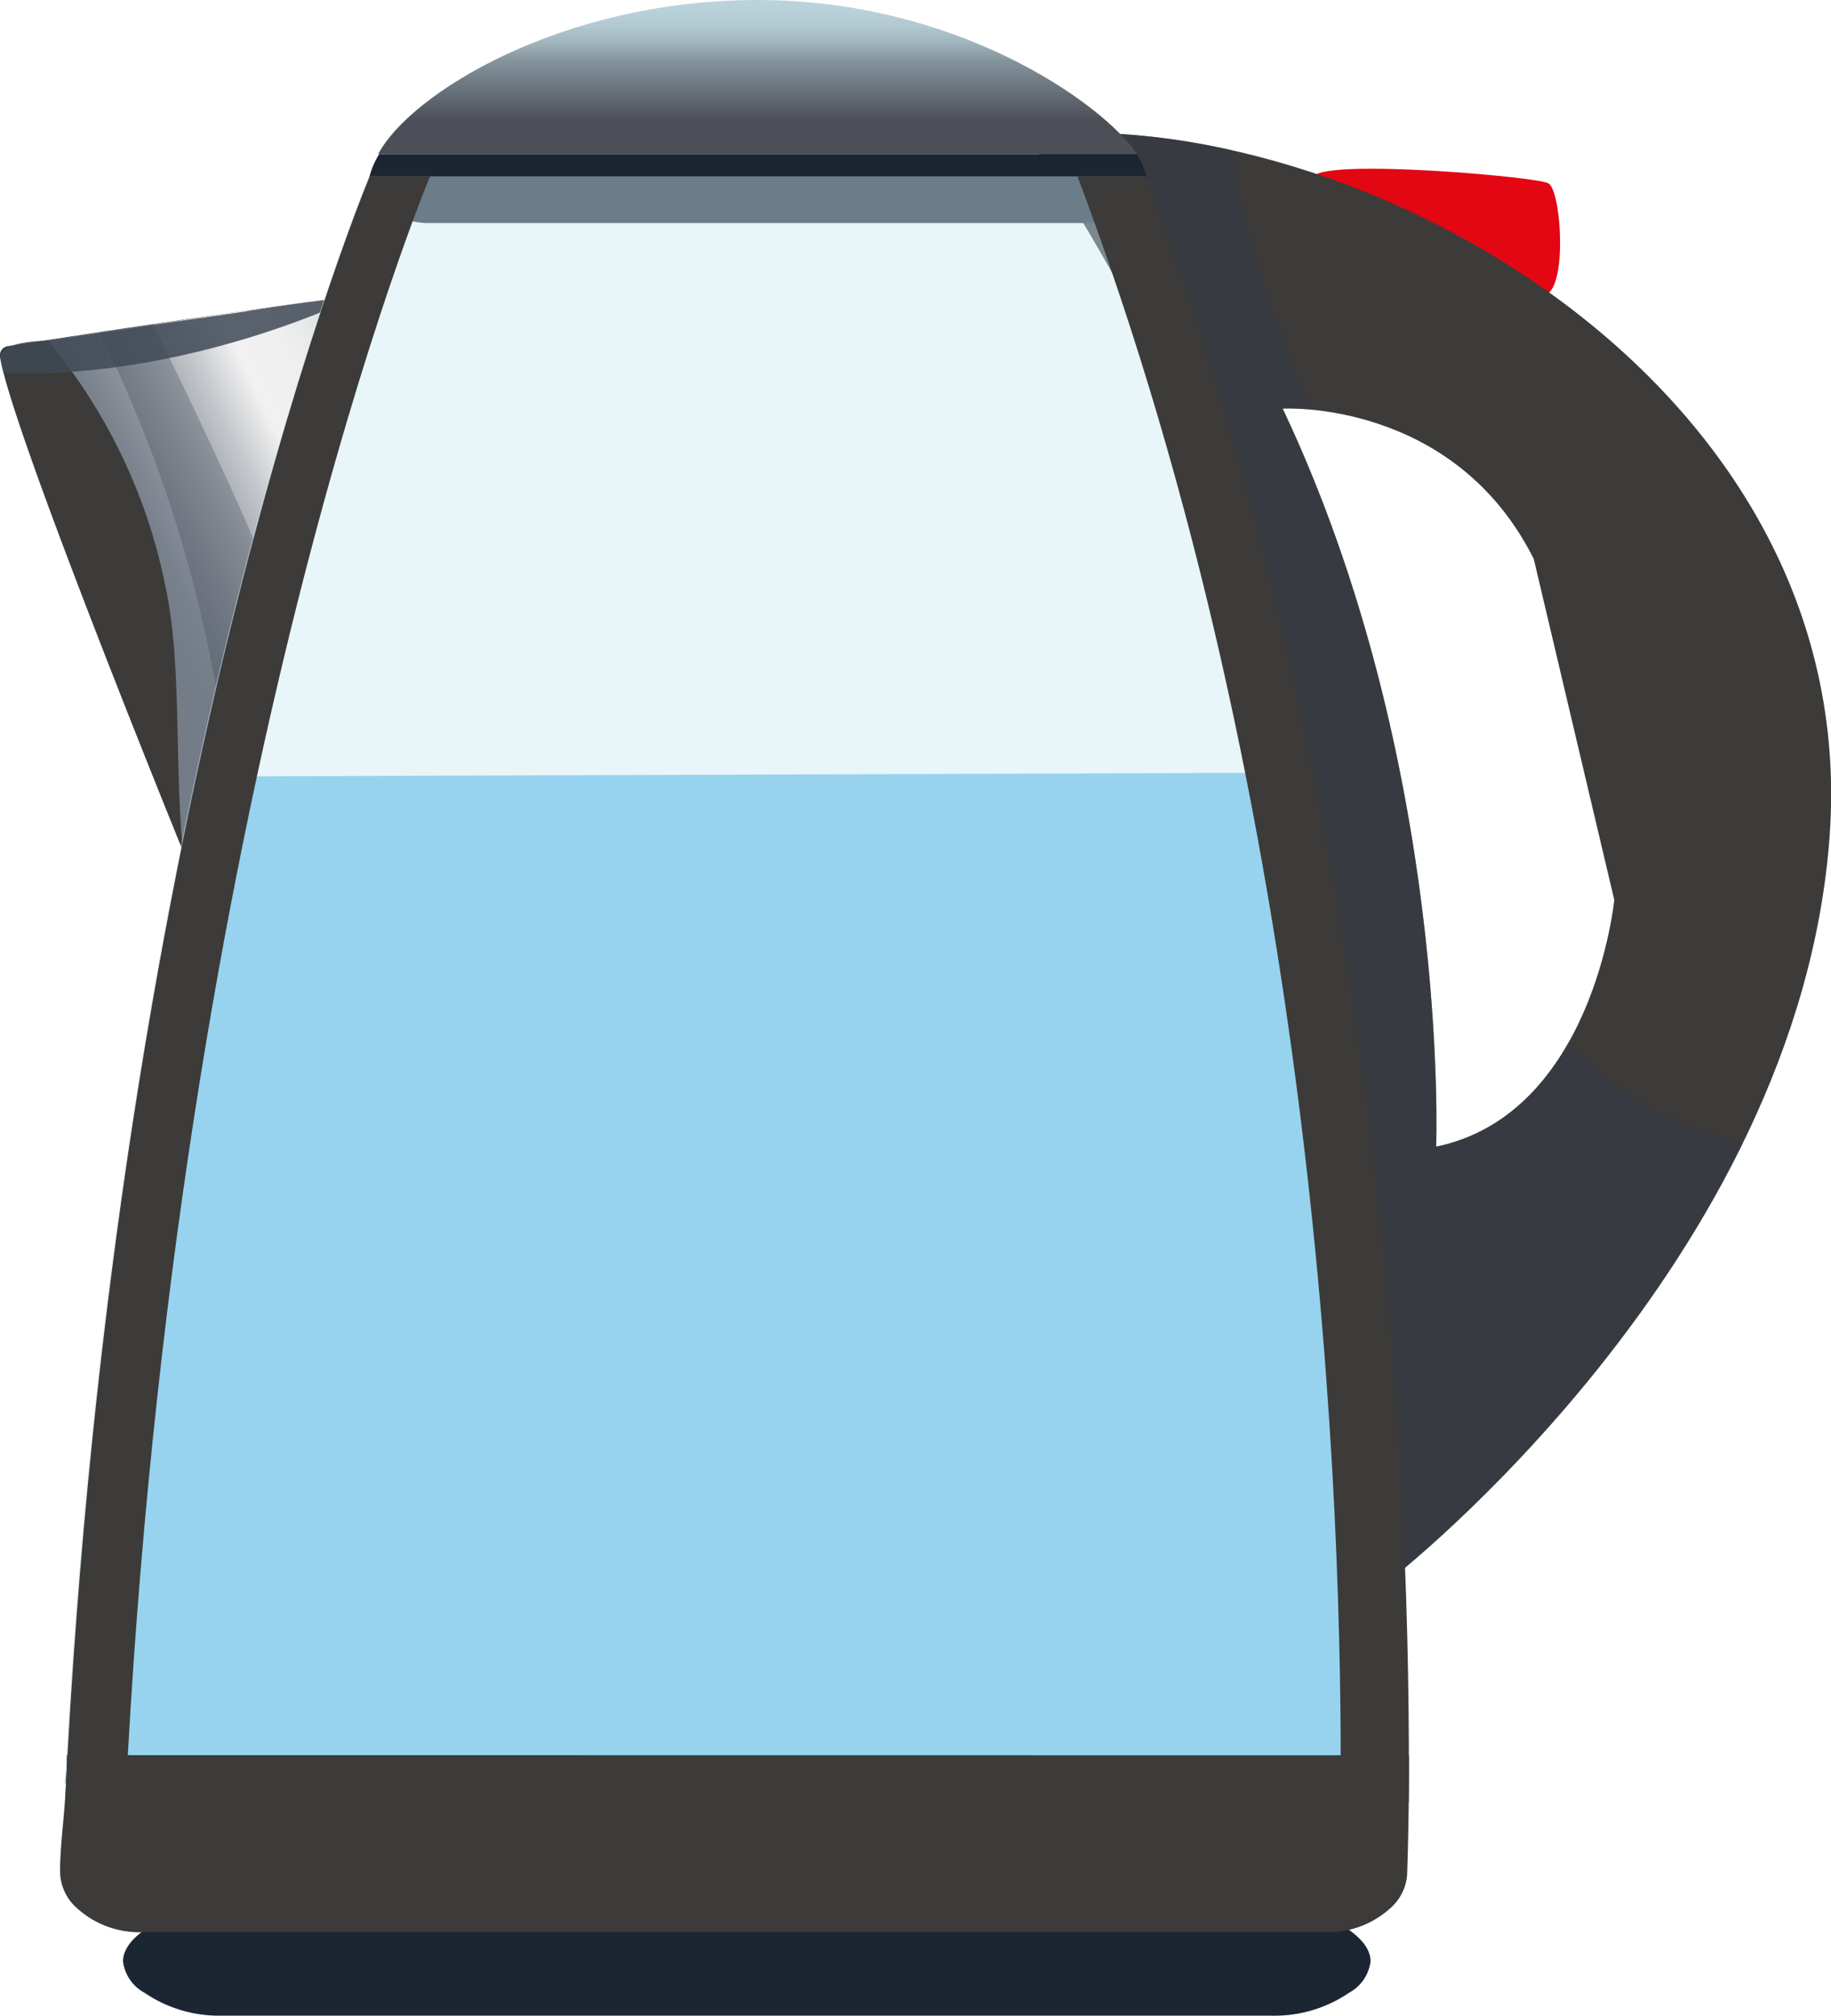
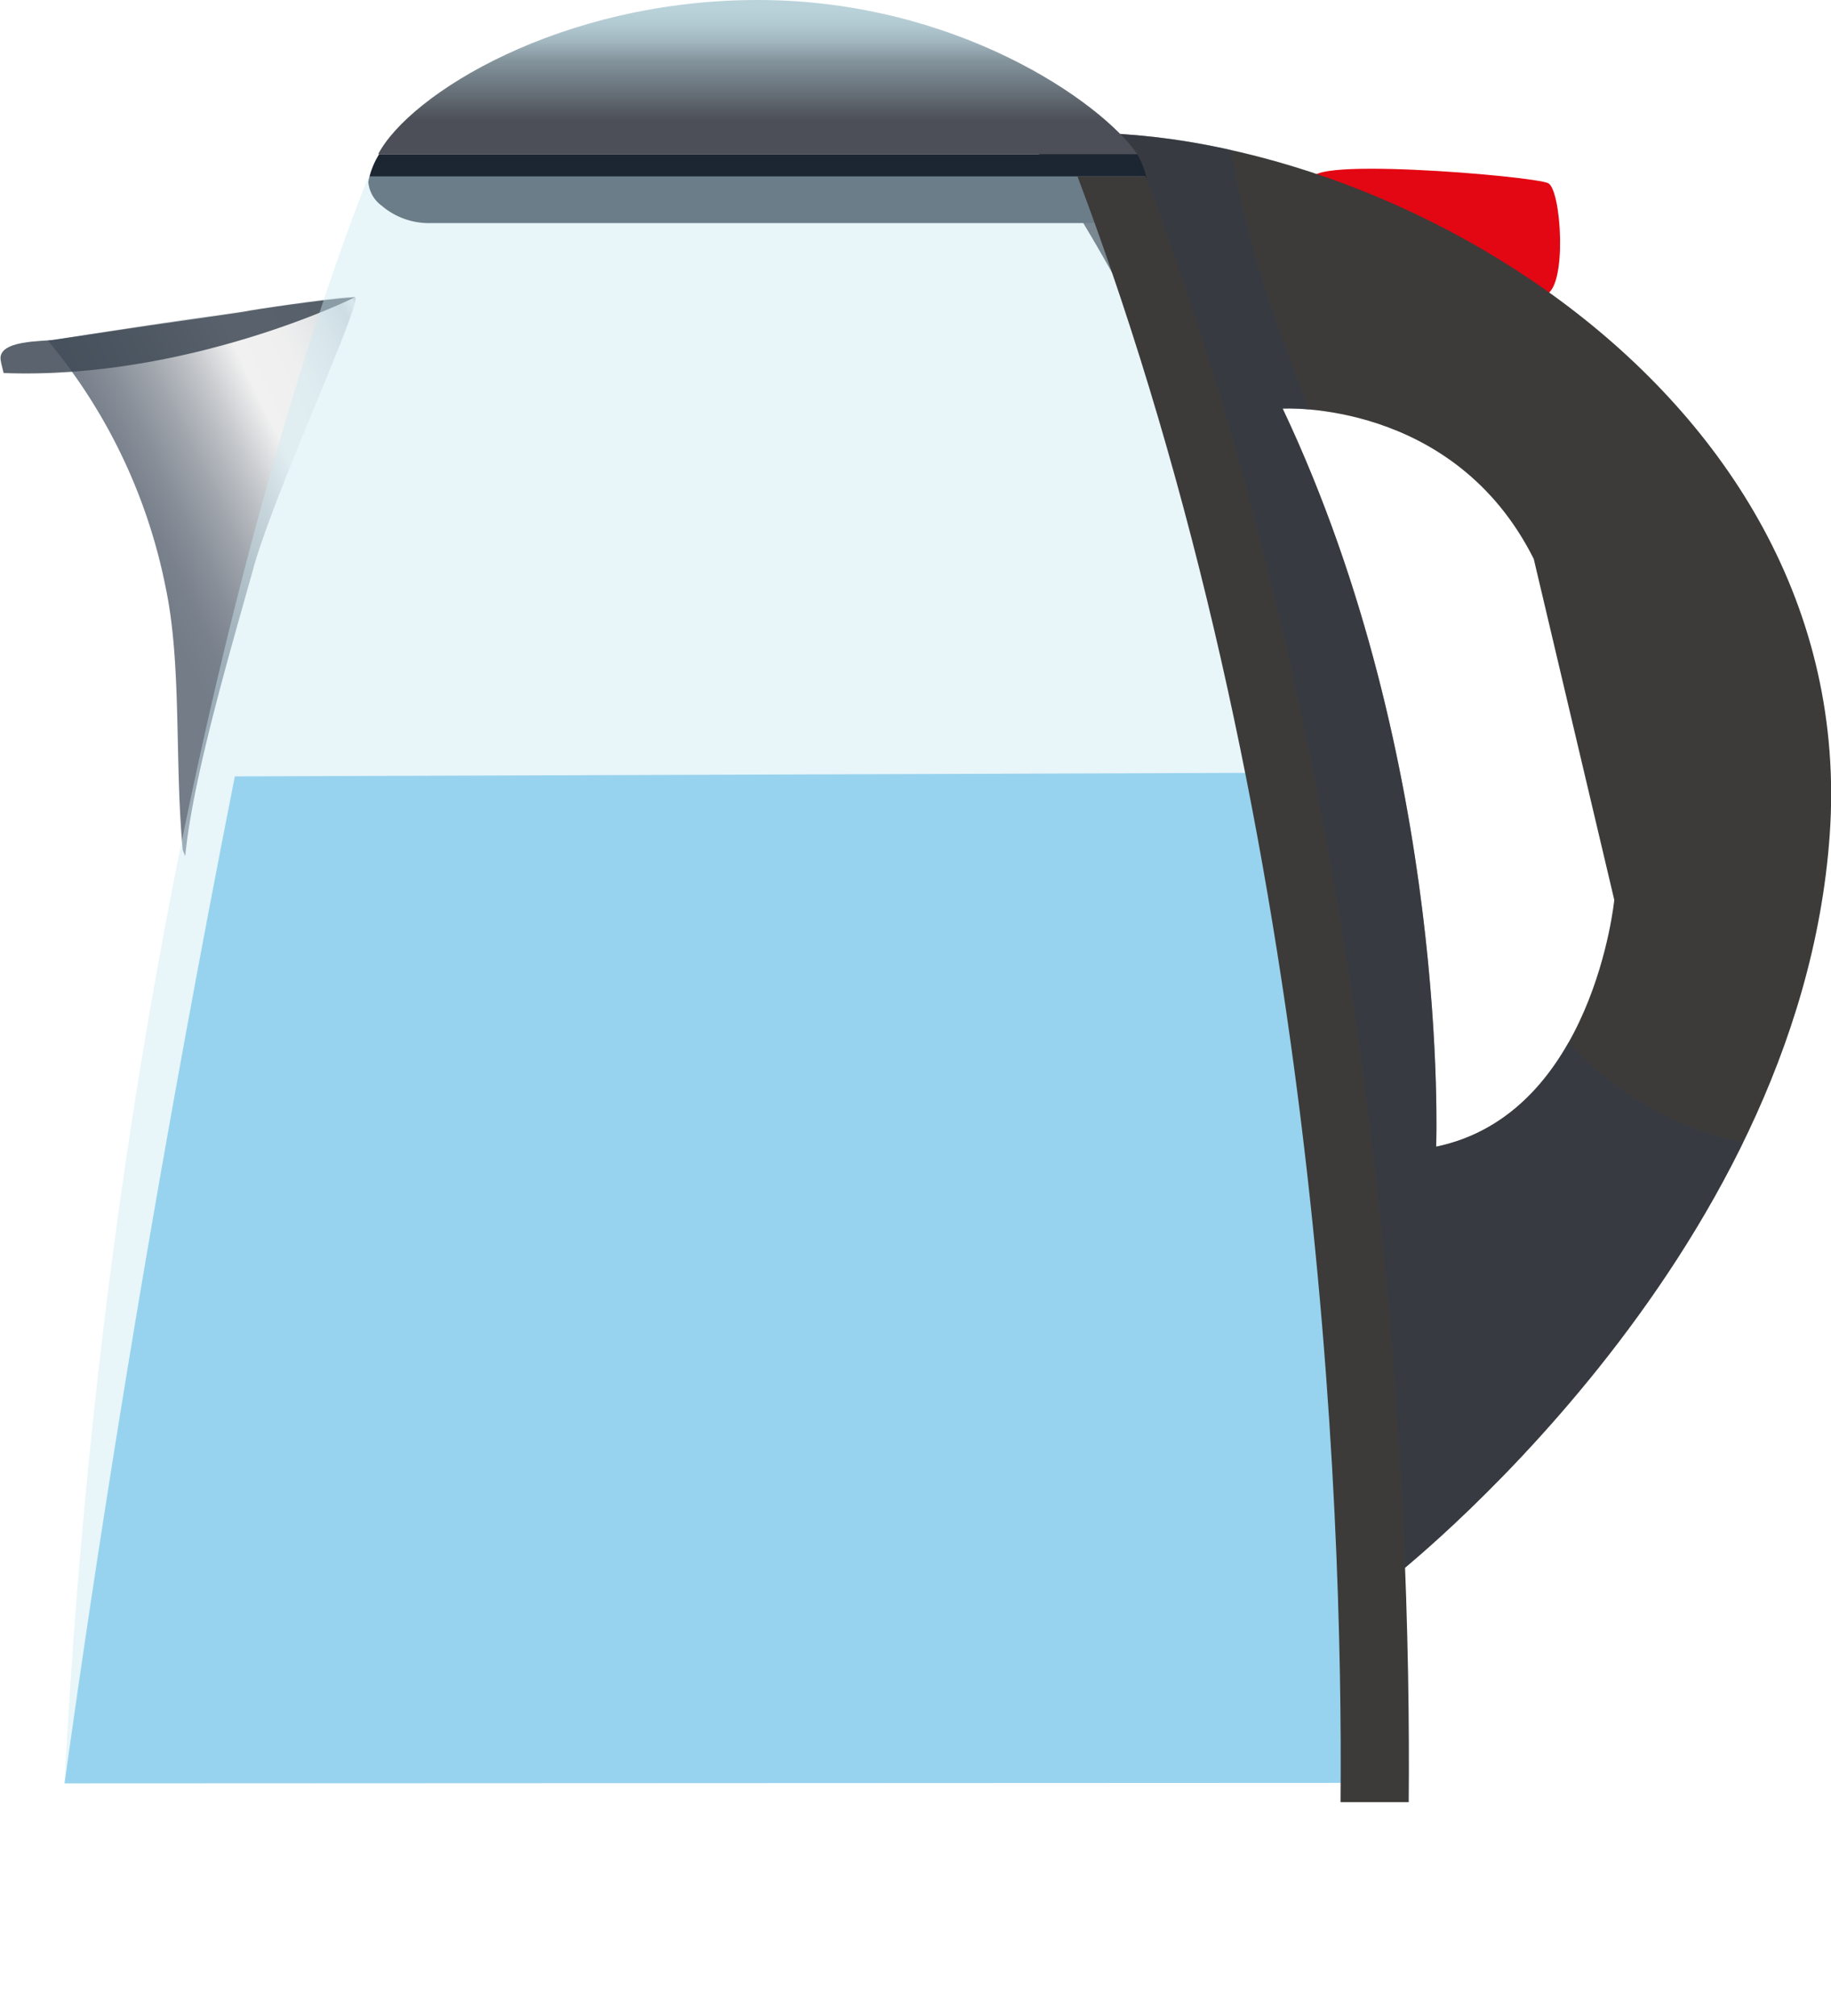
<svg xmlns="http://www.w3.org/2000/svg" viewBox="0 0 126.22 138.87">
  <defs>
    <style>.cls-1{isolation:isolate;}.cls-2{fill:#3c3b39;}.cls-3{fill:url(#linear-gradient);}.cls-4,.cls-5{fill:#3f4955;}.cls-4{opacity:0.32;}.cls-4,.cls-5,.cls-7{mix-blend-mode:multiply;}.cls-5{opacity:0.85;}.cls-6{fill:#e30613;}.cls-7{fill:#343b47;opacity:0.55;}.cls-8{fill:#1c2532;}.cls-9{fill:#cce9f2;}.cls-10,.cls-9{opacity:0.45;}.cls-10{fill:#36a9e1;}.cls-11{fill:url(#linear-gradient-2);}</style>
    <linearGradient id="linear-gradient" x1="10.29" y1="40.1" x2="29.84" y2="30.55" gradientUnits="userSpaceOnUse">
      <stop offset="0" stop-color="#747c88" />
      <stop offset="0.09" stop-color="#79818c" />
      <stop offset="0.19" stop-color="#898f99" />
      <stop offset="0.31" stop-color="#a2a7ae" />
      <stop offset="0.44" stop-color="#c5c8cc" />
      <stop offset="0.57" stop-color="#f1f1f1" />
      <stop offset="0.72" stop-color="#efefef" />
      <stop offset="0.81" stop-color="#e6e8ea" />
      <stop offset="0.85" stop-color="#e0e3e5" />
      <stop offset="0.93" stop-color="#cdd3d8" />
      <stop offset="0.97" stop-color="#e4e7ea" />
      <stop offset="1" stop-color="#74808f" />
    </linearGradient>
    <linearGradient id="linear-gradient-2" x1="52.24" y1="-2.01" x2="52.24" y2="8.3" gradientUnits="userSpaceOnUse">
      <stop offset="0" stop-color="#dfebef" />
      <stop offset="0.12" stop-color="#bcd5dd" />
      <stop offset="0.26" stop-color="#b9d2da" />
      <stop offset="0.37" stop-color="#b1c8d0" />
      <stop offset="0.47" stop-color="#a2b7bf" />
      <stop offset="0.56" stop-color="#8e9fa8" />
      <stop offset="0.6" stop-color="#84949d" />
      <stop offset="1" stop-color="#4c4f57" />
    </linearGradient>
  </defs>
  <title>tea2</title>
  <g class="cls-1">
    <g id="Слой_2" data-name="Слой 2">
      <g id="Слой_1-2" data-name="Слой 1">
-         <path class="cls-2" d="M0,24.55a.63.63,0,0,1,.54-.7c3.43-.53,23.36-3.58,23.9-3.38s-5.51,13.37-7,18.67S13.28,53.54,12.76,59C12.76,59,.66,29.33,0,24.55Z" />
        <path class="cls-3" d="M11.4,40.38c1.15,5.35.62,12.05,1.2,18.19l.17.41c.51-5.44,3.23-14.55,4.7-19.84s7.57-18.45,7-18.67-14.65,2-21.17,3A38.06,38.06,0,0,1,11.4,40.38Z" />
-         <path class="cls-4" d="M15,48c.42-1.5,2.12-7.68,2.45-8.87.09-.34.23-.75.36-1.15-2.13-5.28-7.27-15.65-7.27-15.65l-3.69.55A90.81,90.81,0,0,1,15,48Z" />
        <path class="cls-5" d="M24.45,20.48c-1.9.1-7.11.87-7.66,1q-6.47.93-12.94,1.92c-.9.14-4.06,0-3.8,1.44.05.29.13.57.2.86C12.88,26.18,24.4,20.54,24.45,20.48Z" />
        <path class="cls-6" d="M90.77,12.63s14.32,8.26,15.8,7.67,1.06-7.16.17-7.67S88.2,10.65,90.77,12.63Z" />
        <path class="cls-2" d="M70.71,9.33S86.8,30.61,90.63,60s5.51,34.13,5.22,48.83c0,0,28.18-21.81,30.28-51.29C128.36,26.08,93.05,7,70.71,9.33ZM99,79s1-26.38-10.58-50.85c0,0,11.79-.66,17.31,10.36L111.28,62S109.84,76.74,99,79Z" />
        <path class="cls-7" d="M108.13,71.82C106.3,75.06,103.46,78.09,99,79c0,0,1-26.38-10.58-50.85a14.74,14.74,0,0,1,1.83.06C88,22.41,85.82,16.56,84.91,10.35a44.63,44.63,0,0,0-14.2-1S86.8,30.61,90.63,60s5.51,34.13,5.22,48.83c0,0,15.43-12,24.31-30.13A22.33,22.33,0,0,1,108.13,71.82Z" />
-         <path class="cls-8" d="M15.22,138.87H87.66A9.12,9.12,0,0,0,93,137.29a2.86,2.86,0,0,0,1.48-2.16c0-4.59-19.26-8.3-43-8.3s-43,3.72-43,8.3a2.86,2.86,0,0,0,1.48,2.16A9.12,9.12,0,0,0,15.22,138.87Z" />
        <path class="cls-8" d="M78.39,10.62H26.14a5.49,5.49,0,0,0-.75,1.91,2.24,2.24,0,0,0,.92,1.64,5,5,0,0,0,3.33,1.2h45.2a5,5,0,0,0,3.33-1.2,2.24,2.24,0,0,0,.92-1.64A5.73,5.73,0,0,0,78.39,10.62Z" />
        <path class="cls-9" d="M97.06,122.83c.09-21.15-1.84-67.45-18.13-110.68H25.42S8.06,53.33,4.45,122.83Z" />
        <path class="cls-10" d="M97.06,122.83c-.7-9.44-1.65-19.26-2.92-29.44-1.77-14.19-4-27.59-6.45-40.15l-71.5.25q-1.8,9.09-3.5,18.38-4.76,26-8.24,51Z" />
        <path class="cls-2" d="M92.41,124.16h4.7c.18-20.49-1.48-67.85-18.13-112h-4.7C90.93,56.3,92.59,103.66,92.41,124.16Z" />
-         <path class="cls-2" d="M8.64,124.16c3.45-70.3,21-112,21-112H25.48s-17.58,41.71-21,112Z" />
-         <path class="cls-2" d="M4.61,120.92c0,3.41-.53,6.21-.46,8.25a3.41,3.41,0,0,0,1.14,2.28,6.4,6.4,0,0,0,4.48,1.67H91.38a6.4,6.4,0,0,0,4.48-1.67A3.4,3.4,0,0,0,97,129.18c.07-2,.13-4.84.13-8.25Z" />
        <path class="cls-11" d="M78.4,10.62C75.9,7,65.86,0,52.24,0s-24,6.5-26.17,10.62Z" />
      </g>
    </g>
  </g>
</svg>